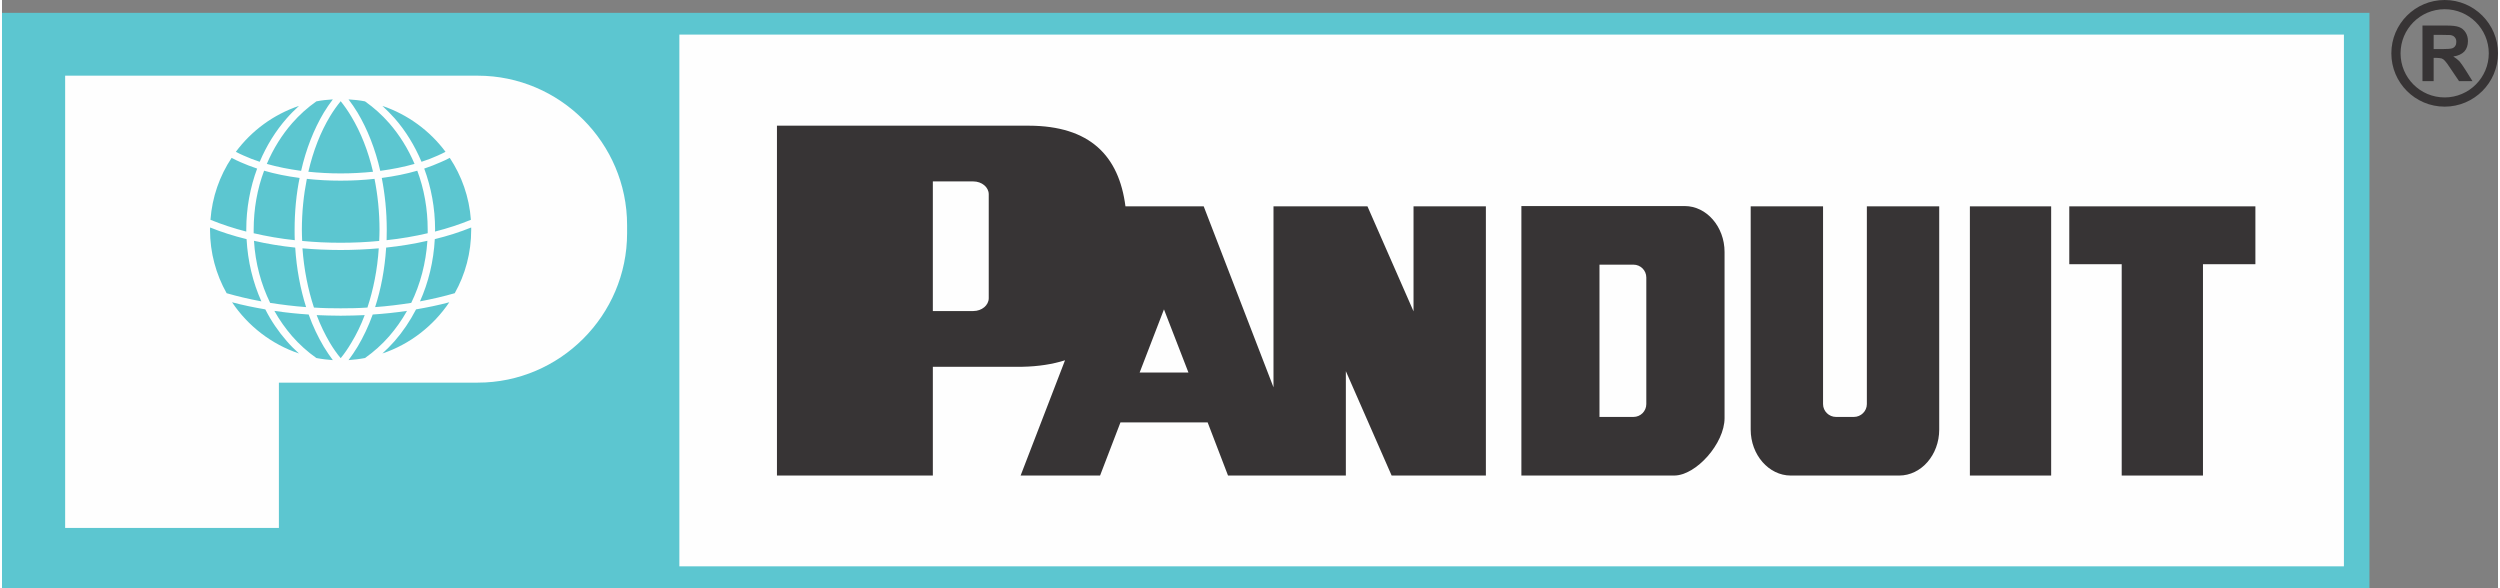
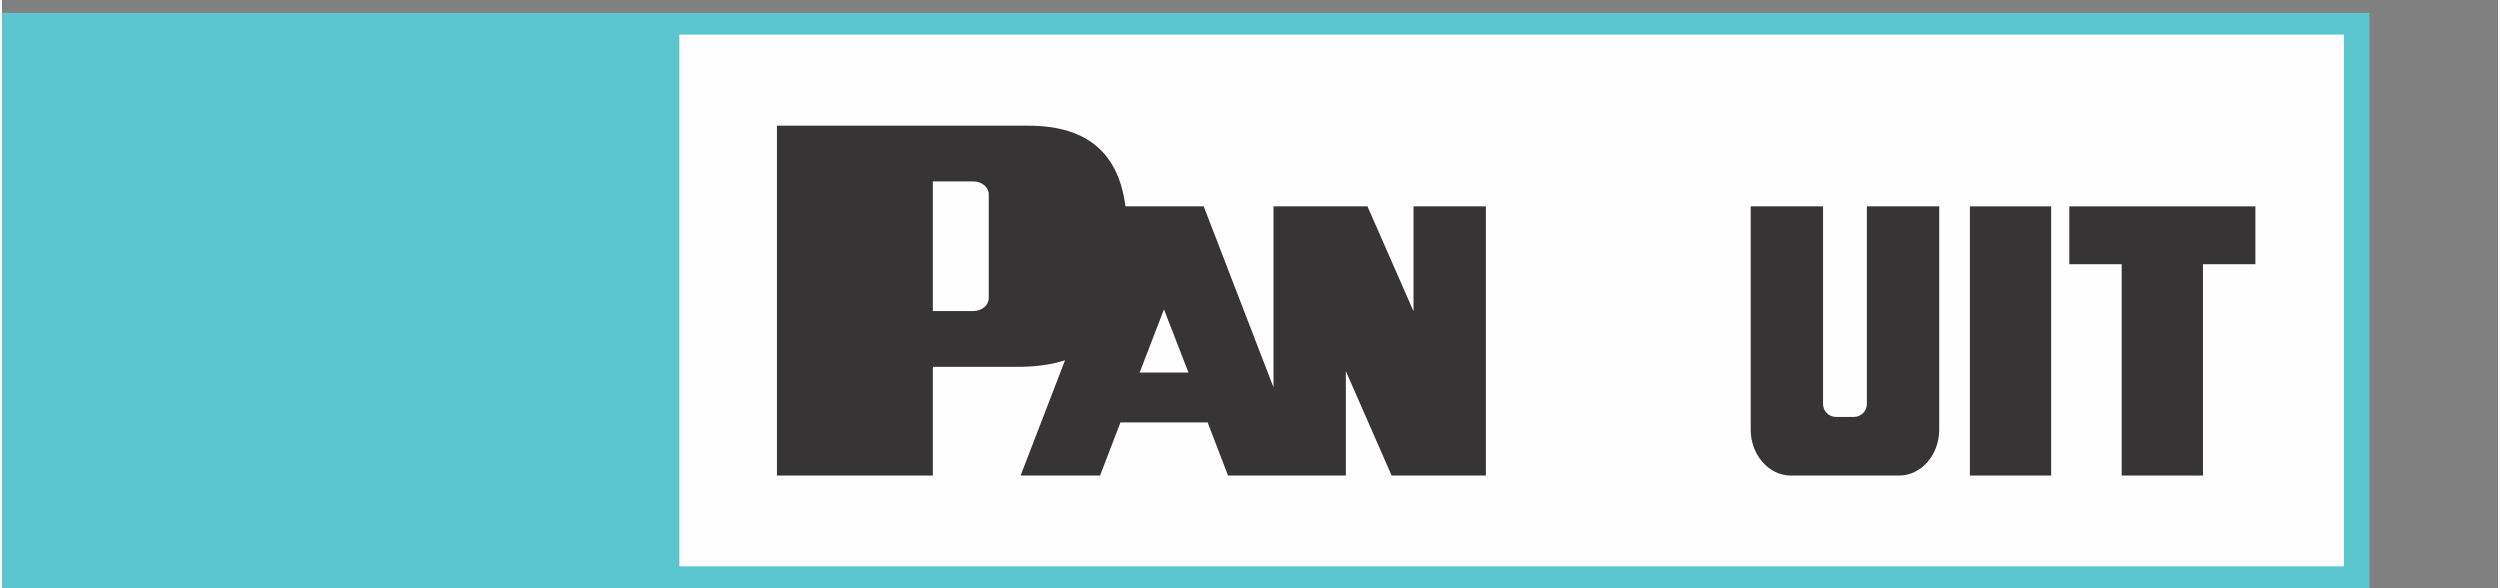
<svg xmlns="http://www.w3.org/2000/svg" xml:space="preserve" width="272px" height="64px" version="1.1" style="shape-rendering:geometricPrecision; text-rendering:geometricPrecision; image-rendering:optimizeQuality; fill-rule:evenodd; clip-rule:evenodd" viewBox="0 0 16.523 3.894">
  <rect x="0" y="0" width="16.523" height="3.894" fill="#808080" stroke="none" />
  <defs>
    <style type="text/css"> .fil1 {fill:#FEFEFE} .fil2 {fill:#373435} .fil0 {fill:#5CC6D0} .fil3 {fill:#373435;fill-rule:nonzero} </style>
  </defs>
  <g id="Capa_x0020_1">
    <g id="_2249051440032">
      <polygon class="fil0" points="0,0.085 15.672,0.085 15.672,3.894 0,3.894 " />
      <polygon class="fil1" points="4.484,0.229 15.503,0.229 15.503,3.749 4.484,3.749 " />
-       <path class="fil1" d="M0.418 0.501l1.397 0 0.018 0 1.316 0c0.544,0 0.989,0.445 0.989,0.989l0 0.054c0,0.544 -0.445,0.989 -0.989,0.989l-1.316 0 0 0.962 -1.415 0 0 -2.994z" />
      <path class="fil0" d="M2.294 0.658c0.037,0.002 0.073,0.006 0.109,0.013 0.058,0.041 0.112,0.089 0.16,0.144 0.068,0.078 0.125,0.169 0.168,0.27 -0.07,0.02 -0.146,0.035 -0.227,0.046 -0.033,-0.145 -0.085,-0.276 -0.15,-0.385 -0.019,-0.031 -0.039,-0.061 -0.06,-0.088zm0.224 0.043c0.168,0.057 0.314,0.164 0.418,0.304 -0.017,0.009 -0.034,0.017 -0.052,0.025 -0.033,0.015 -0.069,0.029 -0.107,0.041 -0.045,-0.107 -0.105,-0.205 -0.178,-0.288 -0.026,-0.029 -0.053,-0.056 -0.081,-0.082zm0.446 0.344c0.079,0.119 0.129,0.259 0.14,0.41 -0.073,0.03 -0.152,0.056 -0.238,0.078 0,-0.004 0.001,-0.008 0.001,-0.012l0 0 0 0 0 0 0 0c0,-0.144 -0.026,-0.281 -0.072,-0.405 0.038,-0.013 0.075,-0.027 0.108,-0.042 0.022,-0.009 0.042,-0.019 0.061,-0.029zm0.142 0.461c0,0.005 0,0.01 0,0.015 0,0.152 -0.039,0.296 -0.109,0.42 -0.073,0.021 -0.15,0.039 -0.23,0.054 0.056,-0.125 0.09,-0.264 0.098,-0.412 0.086,-0.021 0.167,-0.047 0.241,-0.077zm-0.145 0.495c-0.106,0.157 -0.261,0.278 -0.443,0.339 0.028,-0.025 0.055,-0.053 0.081,-0.082 0.055,-0.063 0.102,-0.133 0.142,-0.21 0.076,-0.013 0.149,-0.028 0.22,-0.047zm-0.558 0.369c-0.036,0.007 -0.072,0.011 -0.109,0.014 0.021,-0.028 0.041,-0.058 0.06,-0.089 0.038,-0.064 0.072,-0.135 0.1,-0.213 0.077,-0.005 0.153,-0.013 0.227,-0.024 -0.034,0.061 -0.074,0.117 -0.118,0.168 -0.048,0.055 -0.102,0.103 -0.16,0.144zm-0.213 0.014c-0.037,-0.003 -0.074,-0.007 -0.109,-0.014 -0.058,-0.041 -0.112,-0.089 -0.16,-0.144 -0.044,-0.051 -0.084,-0.107 -0.118,-0.168 0.074,0.011 0.15,0.019 0.227,0.024 0.028,0.078 0.062,0.149 0.1,0.213 0.019,0.031 0.039,0.061 0.06,0.089zm-0.224 -0.044c-0.182,-0.061 -0.338,-0.182 -0.443,-0.339 0.071,0.019 0.144,0.034 0.22,0.047 0.039,0.077 0.087,0.147 0.142,0.21 0.025,0.029 0.053,0.057 0.081,0.082zm-0.479 -0.399c-0.07,-0.124 -0.11,-0.268 -0.11,-0.42 0,-0.005 0,-0.01 0.001,-0.015 0.074,0.03 0.155,0.056 0.241,0.077 0.008,0.148 0.042,0.287 0.098,0.412 -0.08,-0.015 -0.157,-0.033 -0.23,-0.054zm-0.107 -0.486c0.011,-0.151 0.061,-0.291 0.14,-0.41 0.019,0.01 0.039,0.02 0.06,0.029 0.034,0.015 0.07,0.029 0.109,0.042 -0.046,0.124 -0.072,0.261 -0.072,0.405l0 0 0 0 0 0 0 0c0,0.004 0,0.008 0,0.012 -0.085,-0.022 -0.164,-0.048 -0.237,-0.078zm0.168 -0.45c0.104,-0.14 0.249,-0.247 0.418,-0.304 -0.028,0.026 -0.056,0.053 -0.081,0.082 -0.073,0.083 -0.134,0.181 -0.179,0.288 -0.037,-0.012 -0.073,-0.026 -0.106,-0.041 -0.018,-0.008 -0.036,-0.016 -0.052,-0.025zm0.533 -0.334c0.035,-0.007 0.072,-0.011 0.109,-0.013 -0.021,0.027 -0.041,0.057 -0.06,0.088 -0.065,0.109 -0.117,0.24 -0.15,0.385 -0.081,-0.011 -0.157,-0.026 -0.227,-0.046 0.043,-0.101 0.1,-0.192 0.168,-0.27 0.048,-0.055 0.102,-0.103 0.16,-0.144zm0.668 0.459c-0.072,0.021 -0.151,0.037 -0.235,0.048 0.021,0.108 0.033,0.223 0.033,0.343l0 0 0 0 0 0 0 0c0,0.023 -0.001,0.046 -0.001,0.069 0.095,-0.01 0.186,-0.026 0.272,-0.046 0,-0.007 0,-0.015 0,-0.023l0 0 0 0 0 0 0 0c0,-0.139 -0.024,-0.271 -0.069,-0.391zm-0.283 0.054c-0.072,0.008 -0.147,0.012 -0.224,0.012l0 0.001 0 0 0 0 0 -0.001c-0.077,0 -0.152,-0.004 -0.224,-0.012 -0.021,0.106 -0.033,0.219 -0.033,0.337l0 0 0 0 0 0 0 0c0,0.025 0.001,0.05 0.002,0.074 0.082,0.008 0.168,0.012 0.255,0.012l0 0 0 0 0 0 0 0c0.087,0 0.173,-0.004 0.255,-0.012 0.001,-0.024 0.002,-0.049 0.002,-0.074l0 0 0 0 0 0 0 0c0,-0.118 -0.012,-0.231 -0.033,-0.337zm-0.496 -0.006c-0.084,-0.011 -0.163,-0.027 -0.235,-0.048 -0.045,0.12 -0.069,0.252 -0.069,0.391l0 0 0 0 0 0 0 0c0,0.008 0,0.016 0,0.023 0.086,0.02 0.177,0.036 0.272,0.046 -0.001,-0.023 -0.001,-0.046 -0.001,-0.069l0 0 0 0 0 0 0 0c0,-0.12 0.011,-0.235 0.033,-0.343zm0.058 -0.041c0.069,0.007 0.14,0.011 0.214,0.011l0 0 0 0 0 0 0 0c0.074,0 0.145,-0.004 0.214,-0.011 -0.032,-0.139 -0.082,-0.263 -0.144,-0.366 -0.022,-0.037 -0.045,-0.07 -0.07,-0.101 -0.025,0.031 -0.049,0.064 -0.071,0.101 -0.062,0.103 -0.111,0.227 -0.143,0.366zm0.788 0.457c-0.086,0.02 -0.178,0.035 -0.273,0.045 -0.009,0.141 -0.034,0.274 -0.073,0.394 0.082,-0.006 0.162,-0.016 0.239,-0.028 0.06,-0.123 0.097,-0.262 0.107,-0.411zm-0.322 0.05c-0.081,0.007 -0.166,0.011 -0.252,0.011l0 0 0 0 0 0 0 0c-0.086,0 -0.171,-0.004 -0.253,-0.011 0.01,0.141 0.037,0.274 0.076,0.392 0.058,0.004 0.117,0.005 0.177,0.005l0 0 0 0 0 0 0 0c0.06,0 0.119,-0.001 0.177,-0.005 0.039,-0.118 0.066,-0.251 0.075,-0.392zm-0.553 -0.005c-0.095,-0.01 -0.187,-0.025 -0.273,-0.045 0.009,0.149 0.047,0.288 0.107,0.411 0.077,0.012 0.157,0.022 0.238,0.028 -0.038,-0.12 -0.063,-0.253 -0.072,-0.394zm0.46 0.447c-0.052,0.002 -0.105,0.004 -0.159,0.004l0 0 0 0 0 0 0 0c-0.054,0 -0.107,-0.002 -0.159,-0.004 0.025,0.067 0.055,0.128 0.088,0.184 0.022,0.037 0.046,0.071 0.071,0.101 0.025,-0.03 0.048,-0.064 0.07,-0.101 0.034,-0.056 0.064,-0.117 0.089,-0.184z" />
      <polygon class="fil2" points="14.032,1.366 14.57,1.366 14.917,1.366 14.917,1.749 14.57,1.749 14.57,3.148 14.032,3.148 14.032,1.749 13.685,1.749 13.685,1.366 " />
      <polygon class="fil2" points="13.027,1.366 13.565,1.366 13.565,3.148 13.027,3.148 " />
      <path class="fil2" d="M11.841 3.148l0.718 0c0.146,0 0.265,-0.137 0.265,-0.304l0 -1.478 -0.479 0 0 1.309c0,0.047 -0.039,0.085 -0.086,0.085l-0.118 0c-0.047,0 -0.086,-0.038 -0.086,-0.085l0 -1.309 -0.479 0 0 1.478c0,0.167 0.12,0.304 0.265,0.304z" />
-       <path class="fil2" d="M10.575 1.752l0.225 0c0.047,0 0.085,0.038 0.085,0.085l0 0.838c0,0.047 -0.038,0.085 -0.085,0.085l-0.225 0 0 -1.008zm-0.517 -0.388l1.081 0c0.145,0 0.264,0.137 0.264,0.304l0 1.1c0,0.167 -0.188,0.38 -0.334,0.38l-1.011 0 0 -1.784z" />
      <path class="fil2" d="M9.344 1.366l0.479 0 0 1.782 -0.002 0 -0.477 0 -0.145 0 -0.303 -0.691 0 0.691 -0.254 0 -0.225 0 -0.301 0 -0.135 -0.352 -0.577 0 -0.135 0.352 -0.526 0 0.294 -0.763c-0.082,0.026 -0.176,0.041 -0.283,0.043l-0.592 0 0 0.72 -1.032 0 0 -2.316 0.803 0 0.229 0 0.635 0c0.406,0.001 0.597,0.2 0.64,0.534l0.518 0 0 0 0.462 1.198 0 -1.198 0.479 0 0.143 0 0.305 0.695 0 -0.695zm-3.182 -0.165l0.268 0c0.056,0 0.102,0.038 0.102,0.085l0 0.688c0,0.047 -0.046,0.085 -0.102,0.085l-0.268 0 0 -0.858zm1.53 0.847l0.162 0.418 -0.323 0 0.161 -0.418z" />
-       <path class="fil2" d="M16.17 0.061c0.161,0 0.292,0.131 0.292,0.292 0,0.161 -0.131,0.292 -0.292,0.292 -0.162,0 -0.292,-0.131 -0.292,-0.292 0,-0.161 0.13,-0.292 0.292,-0.292zm0 -0.061c0.194,0 0.353,0.158 0.353,0.353 0,0.195 -0.159,0.353 -0.353,0.353 -0.195,0 -0.353,-0.158 -0.353,-0.353 0,-0.195 0.158,-0.353 0.353,-0.353z" />
-       <path class="fil3" d="M16.023 0.537l0 -0.368 0.156 0c0.04,0 0.068,0.003 0.086,0.01 0.018,0.007 0.032,0.018 0.043,0.035 0.011,0.017 0.016,0.036 0.016,0.058 0,0.028 -0.008,0.051 -0.024,0.069 -0.017,0.017 -0.041,0.029 -0.073,0.033 0.016,0.01 0.029,0.02 0.04,0.031 0.01,0.012 0.024,0.031 0.042,0.06l0.045 0.072 -0.089 0 -0.054 -0.08c-0.019,-0.029 -0.032,-0.047 -0.039,-0.054 -0.007,-0.008 -0.014,-0.013 -0.022,-0.016 -0.008,-0.002 -0.021,-0.004 -0.038,-0.004l-0.015 0 0 0.154 -0.074 0zm0.074 -0.212l0.055 0c0.036,0 0.058,-0.002 0.067,-0.005 0.009,-0.003 0.016,-0.008 0.021,-0.016 0.005,-0.007 0.007,-0.016 0.007,-0.027 0,-0.013 -0.003,-0.022 -0.01,-0.03 -0.006,-0.008 -0.015,-0.012 -0.028,-0.015 -0.006,0 -0.024,-0.001 -0.054,-0.001l-0.058 0 0 0.094z" />
    </g>
  </g>
</svg>